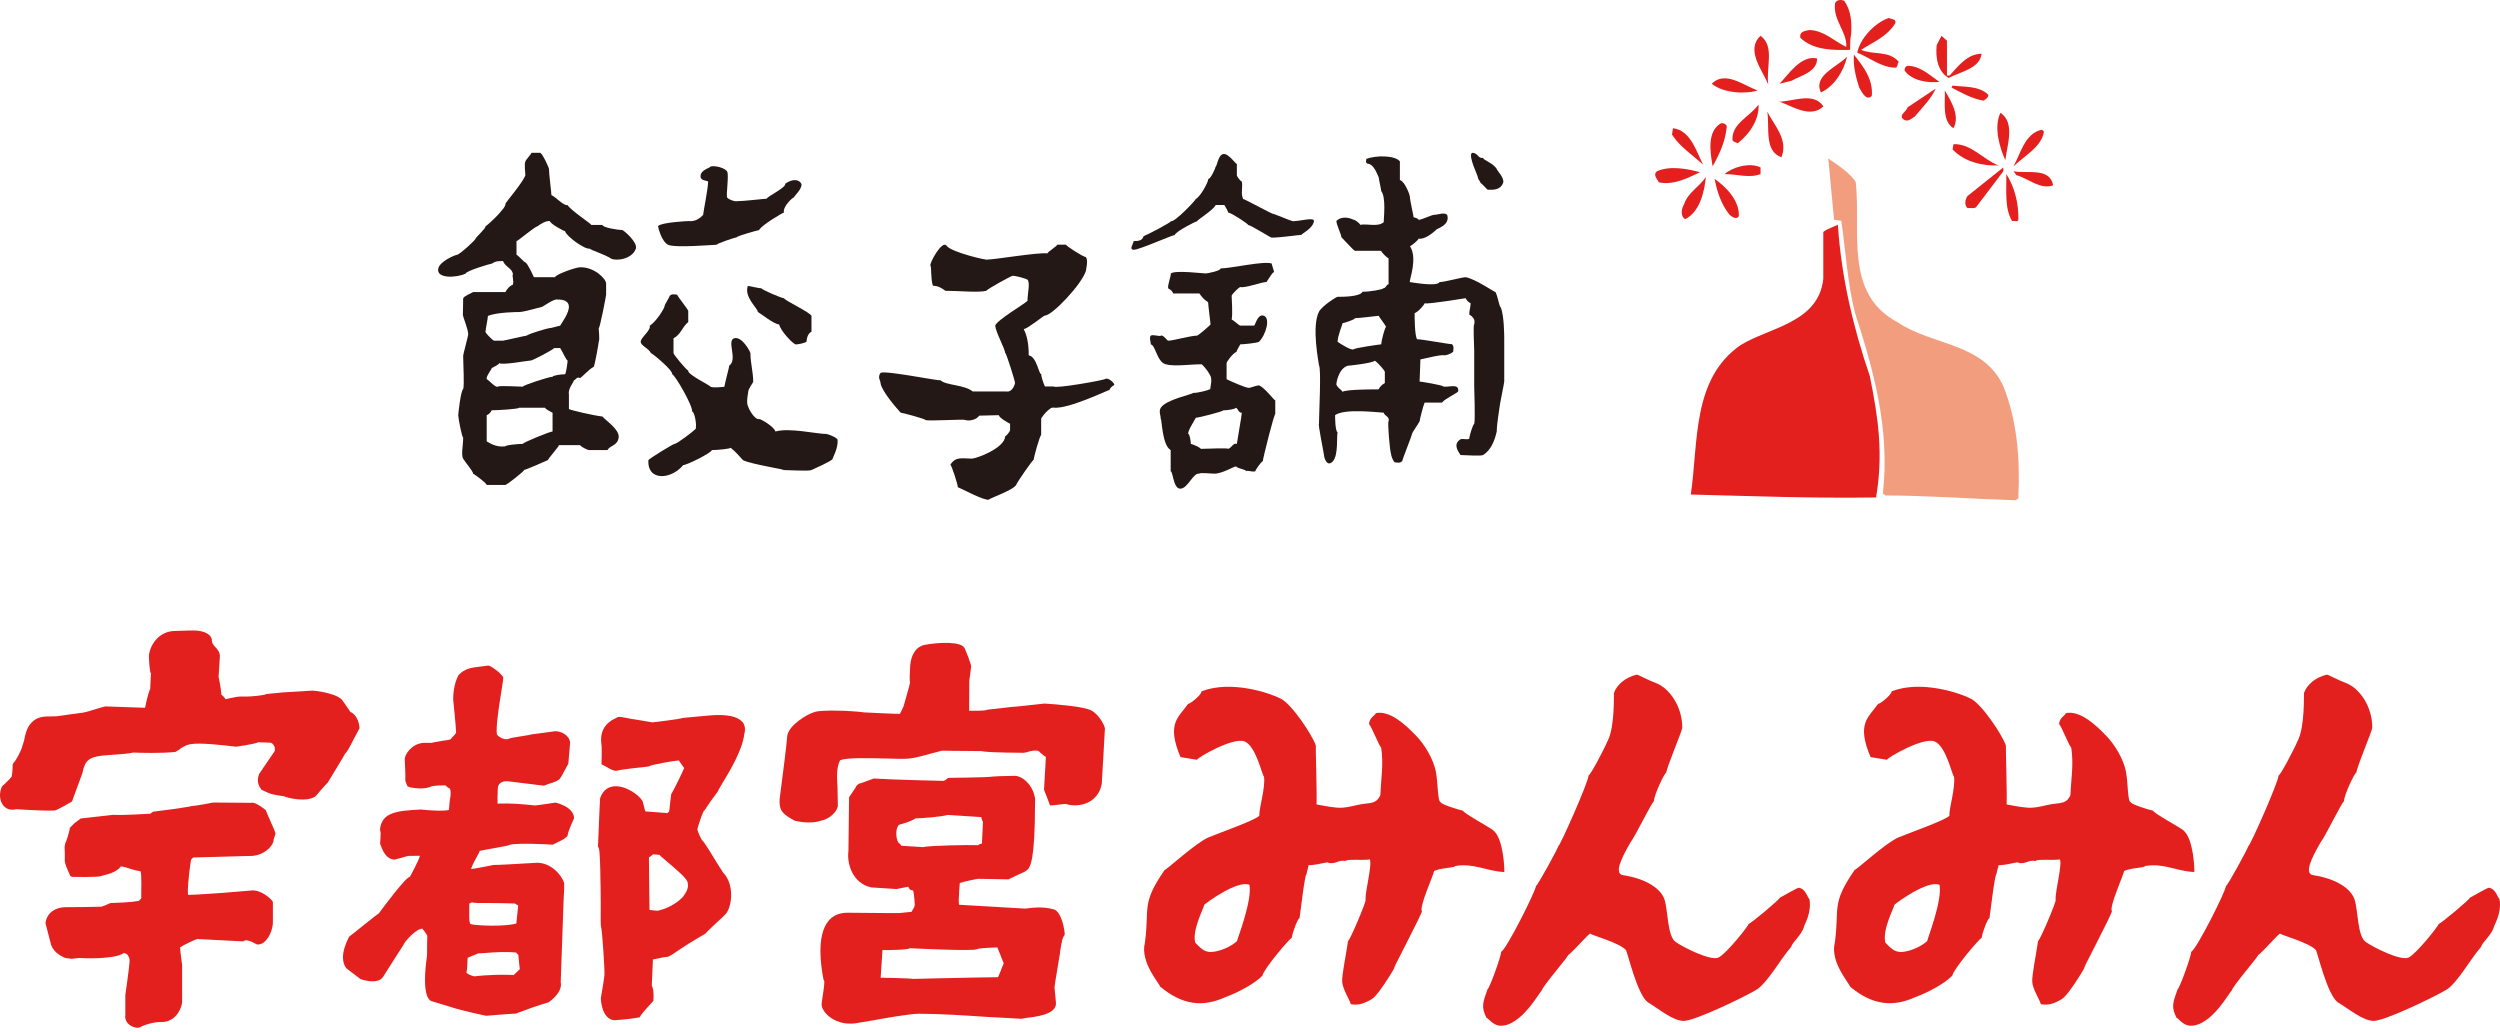
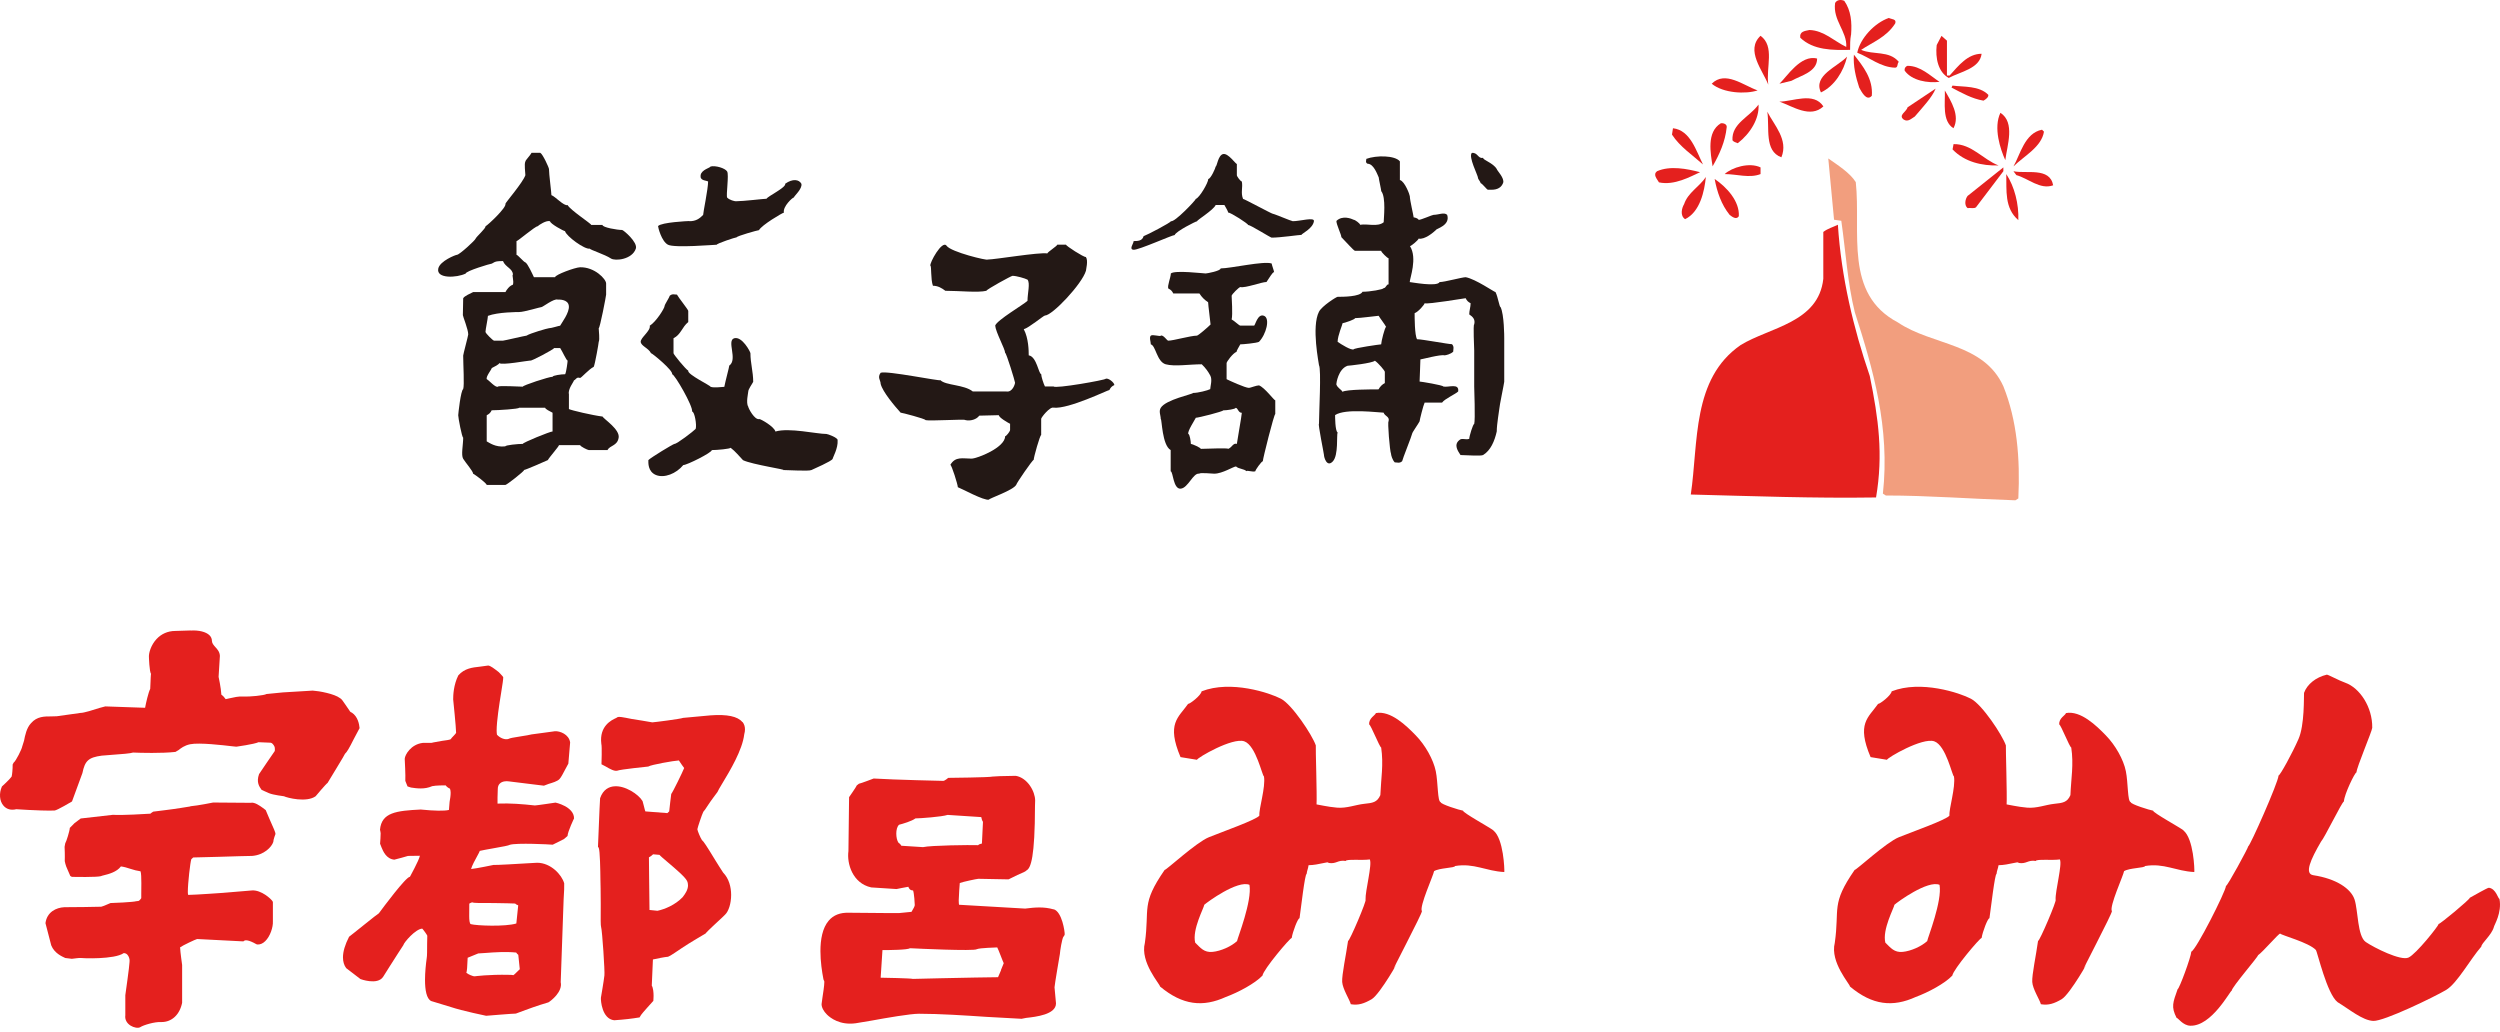
<svg xmlns="http://www.w3.org/2000/svg" width="310" height="128" viewBox="0 0 310 128" fill="none">
  <path d="M185.193 102.975C184.648 102.551 181.378 100.775 181.418 100.523C181.004 100.462 178.602 99.715 178.643 99.463C178.239 99.392 178.33 97.071 178.037 95.628C177.734 94.174 176.735 92.398 175.564 91.197C174.404 89.996 172.435 88.078 170.609 88.421C170.568 88.674 169.69 89.057 169.781 89.844C169.983 89.875 171.063 92.64 171.265 92.691C171.578 94.81 171.244 96.526 171.164 98.595C170.76 99.503 170.215 99.564 169.155 99.675C168.106 99.786 166.995 100.25 165.794 100.149C164.603 100.048 163.463 99.766 163.251 99.746C163.321 98.635 163.12 92.68 163.16 92.428C162.716 91.136 160.213 87.361 158.84 86.645C157.457 85.918 152.613 84.303 148.999 85.726C148.929 86.241 147.526 87.311 147.324 87.281C146.113 88.996 144.619 89.713 146.385 93.882C147.001 93.982 147.808 94.114 148.424 94.215C148.464 93.962 152.815 91.419 154.288 91.923C155.752 92.438 156.519 96.243 156.731 96.274C156.963 97.606 156.075 100.331 156.165 101.128C155.893 101.613 151.502 103.167 149.908 103.813C148.313 104.459 144.619 107.901 144.417 107.87C141.45 112.16 142.57 112.594 141.965 116.914C141.339 119.326 143.872 122.071 143.842 122.324C146.648 124.675 149.181 124.908 151.997 123.626C153.561 123.05 155.631 121.94 156.549 120.971C156.65 120.214 159.971 116.288 160.172 116.308C160.283 115.551 160.939 113.835 161.141 113.866C161.323 112.584 161.807 108.345 162.019 108.375C162.09 107.87 162.191 107.78 162.262 107.285C163.584 107.265 164.765 106.75 164.724 107.002C165.744 107.174 165.855 106.599 166.874 106.76C166.915 106.498 169.004 106.71 169.852 106.568C170.185 107.144 169.276 110.515 169.327 111.554C169.529 111.585 167.349 116.712 167.157 116.682C166.904 118.458 166.38 120.87 166.43 121.759C166.491 122.647 167.369 123.989 167.5 124.524C168.439 124.686 169.155 124.443 170.094 123.898C171.164 123.242 173.768 118.559 172.94 119.932C172.112 121.294 176.513 113.008 176.311 112.978C175.978 112.402 177.754 108.527 177.825 108.022C178.501 107.608 180.389 107.638 180.429 107.386C182.781 106.992 184.254 108.022 186.535 108.133C186.566 107.881 186.455 103.985 185.173 102.975H185.193ZM153.41 116.682C152.693 117.348 151.402 117.933 150.352 118.034C149.302 118.135 148.858 117.53 148.202 116.884C147.808 115.269 149.292 112.574 149.332 112.19C149.706 111.857 153.461 109.102 154.934 109.718C155.277 111.726 153.46 116.298 153.4 116.672L153.41 116.682Z" fill="#E4201E" />
-   <path d="M196.972 96.162C197.174 96.162 198.687 93.377 199.455 91.641C200.212 89.915 200.111 86.362 200.131 85.918C200.524 84.848 201.584 83.98 202.957 83.657C203.149 83.657 204.471 84.394 205.238 84.656C207.034 85.292 208.629 87.674 208.599 90.248C208.569 90.692 206.671 95.123 206.631 95.779C206.439 95.779 205.117 98.494 205.076 99.382C204.875 99.362 202.644 103.934 202.24 104.358C200.958 106.558 200.121 108.365 201.291 108.527C204.128 108.961 205.954 110.192 206.399 111.544C206.843 112.917 206.742 116.096 207.791 116.813C208.831 117.519 212.121 119.175 213.08 118.741C214.039 118.307 216.825 114.794 216.825 114.572C217.027 114.572 220.68 111.544 220.69 111.322C221.084 111.11 222.86 110.081 223.052 110.081C223.95 110.202 224.172 111.454 224.364 111.454C224.697 113.22 223.678 114.744 223.678 114.966C223.385 115.975 222.164 116.934 222.134 117.378C220.741 118.973 219.146 121.93 217.753 122.758C216.371 123.585 210.052 126.664 208.72 126.593C207.388 126.533 205.773 125.16 204.319 124.272C202.977 123.262 201.806 118.004 201.604 117.792C200.736 116.863 197.365 115.985 197.194 115.763C197.002 115.743 195.044 118.034 194.438 118.448C194.438 118.67 191.188 122.404 191.168 122.849C190.976 122.849 188.675 127.279 186.031 127.189C185.112 127.158 184.527 126.22 184.325 126.21C183.629 124.837 183.881 124.322 184.456 122.657C184.648 122.657 186.122 118.67 186.152 118.004C186.747 117.812 190.421 110.515 190.462 109.859C190.643 109.859 193.217 105.135 193.227 104.933C193.419 104.943 196.941 97.041 196.982 96.162H196.972Z" fill="#E4201E" />
  <path d="M270.772 102.975C270.227 102.551 266.957 100.775 266.987 100.523C266.583 100.462 264.171 99.715 264.212 99.463C263.798 99.392 263.899 97.071 263.606 95.628C263.313 94.174 262.304 92.398 261.133 91.197C259.973 89.996 258.004 88.078 256.178 88.421C256.147 88.674 255.259 89.057 255.35 89.844C255.552 89.875 256.622 92.64 256.834 92.691C257.157 94.81 256.813 96.526 256.733 98.595C256.339 99.503 255.784 99.564 254.724 99.675C253.664 99.786 252.564 100.25 251.363 100.149C250.172 100.048 249.032 99.766 248.82 99.746C248.89 98.635 248.699 92.68 248.729 92.428C248.285 91.136 245.782 87.361 244.399 86.645C243.026 85.918 238.172 84.303 234.568 85.726C234.498 86.241 233.095 87.311 232.883 87.281C231.672 88.996 230.178 89.713 231.954 93.882C232.57 93.982 233.377 94.114 233.983 94.215C234.023 93.962 238.373 91.419 239.847 91.923C241.321 92.438 242.078 96.243 242.289 96.274C242.522 97.606 241.644 100.331 241.734 101.128C241.462 101.613 237.071 103.167 235.467 103.813C233.872 104.459 230.178 107.901 229.976 107.87C227.009 112.16 228.129 112.594 227.513 116.914C226.898 119.326 229.431 122.071 229.391 122.324C232.186 124.675 234.73 124.908 237.546 123.626C239.11 123.05 241.179 121.94 242.088 120.971C242.199 120.214 245.509 116.288 245.721 116.308C245.832 115.551 246.488 113.835 246.69 113.866C246.872 112.584 247.366 108.345 247.568 108.375C247.629 107.87 247.74 107.78 247.82 107.285C249.133 107.265 250.324 106.75 250.293 107.002C251.303 107.174 251.424 106.599 252.443 106.76C252.483 106.498 254.563 106.71 255.421 106.568C255.754 107.144 254.835 110.515 254.896 111.554C255.098 111.585 252.917 116.712 252.716 116.682C252.473 118.458 251.949 120.87 251.999 121.759C252.049 122.647 252.938 123.989 253.069 124.524C254.008 124.686 254.724 124.443 255.653 123.898C256.723 123.242 259.327 118.559 258.499 119.932C257.681 121.294 262.072 113.008 261.87 112.978C261.537 112.402 263.313 108.527 263.384 108.022C264.06 107.608 265.948 107.638 265.988 107.386C268.34 106.992 269.803 108.022 272.094 108.133C272.135 107.881 272.014 103.985 270.742 102.975H270.772ZM238.989 116.682C238.262 117.348 236.97 117.933 235.931 118.034C234.891 118.135 234.437 117.53 233.781 116.884C233.387 115.269 234.861 112.574 234.911 112.19C235.275 111.857 239.04 109.102 240.503 109.718C240.856 111.726 239.029 116.298 238.979 116.672L238.989 116.682Z" fill="#E4201E" />
  <path d="M282.541 96.162C282.732 96.162 284.256 93.377 285.013 91.641C285.78 89.915 285.669 86.362 285.7 85.918C286.083 84.848 287.163 83.98 288.526 83.657C288.718 83.657 290.04 84.394 290.807 84.656C292.603 85.292 294.198 87.674 294.158 90.248C294.127 90.692 292.23 95.123 292.2 95.779C292.008 95.779 290.686 98.494 290.645 99.382C290.443 99.362 288.223 103.934 287.809 104.358C286.527 106.558 285.7 108.365 286.86 108.527C289.697 108.961 291.523 110.192 291.967 111.544C292.412 112.917 292.311 116.096 293.36 116.813C294.4 117.519 297.69 119.175 298.649 118.741C299.608 118.307 302.384 114.794 302.394 114.572C302.595 114.572 306.249 111.544 306.259 111.322C306.653 111.11 308.429 110.081 308.621 110.081C309.519 110.202 309.751 111.454 309.933 111.454C310.266 113.22 309.247 114.744 309.237 114.966C308.944 115.975 307.713 116.934 307.682 117.378C306.29 118.973 304.695 121.93 303.312 122.758C301.919 123.585 295.601 126.664 294.279 126.593C292.947 126.533 291.332 125.16 289.868 124.272C288.536 123.262 287.355 118.004 287.163 117.792C286.285 116.863 282.924 115.985 282.742 115.763C282.551 115.743 280.603 118.034 279.997 118.448C279.987 118.67 276.747 122.404 276.727 122.849C276.535 122.849 274.244 127.279 271.59 127.189C270.671 127.158 270.086 126.22 269.894 126.21C269.198 124.837 269.44 124.322 270.025 122.657C270.217 122.657 271.691 118.67 271.721 118.004C272.316 117.812 276 110.515 276.02 109.859C276.212 109.859 278.776 105.135 278.786 104.933C278.988 104.943 282.5 97.041 282.541 96.162Z" fill="#E4201E" />
  <path d="M23.654 78.177L21.716 78.237C20.797 78.247 20.01 78.601 19.415 79.237C18.718 79.983 18.446 80.962 18.466 81.437C18.466 81.437 18.516 83.334 18.738 83.566C18.698 83.496 18.668 84.515 18.668 84.515C18.668 84.515 18.627 85.333 18.627 85.424C18.405 85.827 18.092 87.2 17.991 87.765C17.588 87.755 13.056 87.594 13.056 87.594L12.339 87.785C11.653 88.007 10.391 88.411 9.988 88.401L7.041 88.815L6.324 88.835C5.547 88.835 4.578 88.815 3.841 89.683C3.296 90.258 3.104 91.207 2.983 91.843L2.751 92.579C2.721 92.852 1.974 94.376 1.691 94.568L1.57 94.8C1.58 95.325 1.499 96.162 1.439 96.304C1.187 96.667 0.238 97.525 0.238 97.525C-0.136 98.363 -0.065 99.322 0.419 99.887C0.803 100.351 1.368 100.503 2.024 100.341C1.944 100.341 3.528 100.432 3.528 100.432C6.062 100.563 6.778 100.503 6.768 100.503C7.051 100.503 8.928 99.382 8.928 99.382L10.22 95.86C10.533 94.326 10.977 93.922 12.612 93.7L13.127 93.659C15.327 93.498 16.165 93.427 16.498 93.316C17.366 93.357 20.111 93.427 21.756 93.236L22.15 93.003C22.412 92.791 22.856 92.438 23.573 92.287C24.703 92.055 27.681 92.408 28.801 92.539L29.306 92.59C29.306 92.59 31.496 92.287 32.061 92.034C32.152 92.034 33.545 92.095 33.545 92.095C33.717 92.095 33.928 92.327 34.05 92.61C34.09 92.721 34.1 93.104 34.06 93.145C33.969 93.246 32.122 95.991 32.122 95.991C31.758 97.02 32.162 97.555 32.445 97.949L33.353 98.353C33.888 98.585 35.2 98.726 35.21 98.736C35.634 98.938 38.006 99.544 39.136 98.736C39.136 98.736 40.418 97.202 40.62 97.081C40.62 97.081 41.327 95.91 41.751 95.214C42.457 94.053 42.699 93.639 42.78 93.468C43.012 93.266 43.295 92.791 43.87 91.641C44.092 91.207 44.587 90.288 44.587 90.288C44.546 89.784 44.365 88.855 43.638 88.371C43.638 88.371 43.406 88.31 43.325 88.098L42.82 87.361C42.528 86.927 42.346 86.655 42.154 86.564C41.478 86.039 39.591 85.686 38.783 85.635C38.602 85.635 37.138 85.726 35.079 85.858L33.04 86.059C32.788 86.231 30.971 86.413 30.113 86.372C29.568 86.332 28.983 86.473 28.488 86.584C28.488 86.584 28.145 86.655 27.984 86.695C27.852 86.504 27.651 86.271 27.449 86.14C27.408 85.302 27.105 83.93 27.105 83.93L27.237 81.81L27.267 81.336C27.247 80.841 26.964 80.518 26.702 80.236C26.48 79.983 26.288 79.771 26.278 79.469C26.278 79.216 26.177 78.964 25.965 78.762C25.531 78.348 24.663 78.126 23.644 78.187L23.654 78.177Z" fill="#E4201E" />
  <path d="M23.603 99.998C23.603 99.998 21.595 100.331 20.606 100.442L19.001 100.644C19.001 100.644 18.678 100.846 18.658 100.896C18.102 100.926 15.135 101.118 14.005 101.037L10.008 101.492L9.231 102.077L8.655 102.662C8.655 102.985 8.221 104.388 8.09 104.57L8.009 105.004C8.06 106.023 8.03 106.78 8.03 106.78C8.03 106.78 8.12 107.315 8.353 107.78L8.716 108.617L8.908 108.728C9.271 108.749 12.047 108.779 12.491 108.648C12.572 108.607 12.864 108.537 12.864 108.537C13.46 108.395 14.489 108.123 14.994 107.436C15.377 107.487 15.771 107.598 16.185 107.739C16.578 107.87 17.002 107.981 17.426 108.042C17.507 108.254 17.527 108.85 17.527 109.495C17.527 110 17.527 110.495 17.517 110.787V111.373C17.517 111.373 17.335 111.655 17.184 111.716L16.861 111.756C16.578 111.857 13.934 111.988 13.702 111.978C13.702 111.978 12.693 112.422 12.551 112.433C12.572 112.433 10.432 112.473 10.432 112.473L7.979 112.493C6.96 112.544 5.819 113.089 5.638 114.471L6.354 117.227C6.748 118.196 7.656 118.589 8.09 118.791L8.908 118.892C9.2 118.862 9.877 118.761 10.018 118.791C10.139 118.832 14.207 118.993 15.337 118.186C15.498 118.186 15.65 118.236 15.781 118.367C15.983 118.579 16.114 118.953 16.064 119.276C16.064 119.71 15.539 123.404 15.539 123.404V125.907C15.468 126.401 15.71 126.876 16.195 127.178C16.568 127.411 17.134 127.542 17.406 127.36C17.77 127.118 19.193 126.674 20.04 126.734C21.302 126.734 22.291 125.816 22.584 124.342V119.659C22.584 119.659 22.352 118.034 22.331 117.469C22.685 117.217 24.229 116.49 24.441 116.439C24.441 116.45 27.035 116.571 27.035 116.571L30.174 116.732L30.255 116.672C30.406 116.551 30.8 116.52 31.779 117.075L31.89 117.116C32.233 117.146 32.586 117.005 32.889 116.702C33.515 116.096 33.878 114.946 33.838 114.249V111.867L33.797 111.756C33.616 111.464 32.404 110.343 31.254 110.414L27.61 110.717C27.61 110.717 24.219 110.959 23.331 110.969C23.311 110.868 23.29 110.797 23.29 110.616C23.29 109.495 23.593 106.912 23.724 106.538C23.815 106.447 23.856 106.407 23.956 106.326C24.158 106.316 27.126 106.245 27.126 106.245C28.852 106.195 30.991 106.124 31.264 106.134C32.727 106.023 33.686 105.044 33.888 104.398C33.888 104.106 34.161 103.409 34.161 103.409C34.161 103.238 33.969 102.773 33.394 101.502L32.949 100.452L32.576 100.169C32.182 99.887 31.577 99.453 31.102 99.544C31.173 99.544 30.426 99.544 30.426 99.544L26.429 99.513C26.429 99.513 24.552 99.897 23.593 99.978L23.603 99.998Z" fill="#E4201E" />
  <path d="M68.881 99.523C68.881 99.523 66.529 99.877 66.327 99.877C64.753 99.705 63.299 99.584 61.694 99.645C61.684 99.584 61.684 99.079 61.694 98.888C61.694 98.888 61.725 97.888 61.725 97.838C61.725 97.535 61.816 97.313 61.987 97.152C62.28 96.869 62.774 96.839 63.087 96.889L66.691 97.333L67.448 97.424L68.033 97.202C68.507 97.061 69.093 96.889 69.365 96.617C69.587 96.385 69.84 95.88 70.072 95.436L70.475 94.689L70.697 92.065C70.556 91.045 69.406 90.632 68.81 90.672C68.861 90.672 65.913 91.066 65.913 91.066C65.792 91.116 65.086 91.227 64.571 91.308C63.632 91.459 63.249 91.52 63.067 91.621C62.653 91.772 62.028 91.54 61.624 91.106C61.604 90.965 61.583 90.813 61.583 90.601C61.583 89.42 61.906 87.361 62.139 85.918C62.33 84.757 62.401 84.233 62.401 83.97C62.401 83.91 61.846 83.344 61.846 83.344C61.26 82.89 60.837 82.557 60.534 82.527C60.453 82.537 59.494 82.668 59.494 82.668C58.566 82.769 57.607 82.87 56.83 83.748C56.234 84.939 56.194 86.231 56.194 86.725C56.194 86.725 56.557 90.228 56.557 90.884C56.557 90.914 56.275 91.217 56.275 91.217C56.062 91.429 55.952 91.56 55.891 91.661C55.76 91.752 55.184 91.812 54.841 91.863L53.66 92.075C53.559 92.125 53.539 92.125 52.449 92.115C50.945 92.287 50.219 93.599 50.188 94.073V94.134C50.188 94.134 50.299 96.233 50.259 96.778V96.829L50.532 97.515L50.965 97.656C51.642 97.757 52.651 97.909 53.59 97.485C54.044 97.384 55.043 97.384 55.255 97.384C55.417 97.586 55.608 97.717 55.8 97.798C55.851 97.949 55.881 98.121 55.881 98.302C55.881 98.656 55.82 99.049 55.75 99.433C55.75 99.433 55.699 100.109 55.669 100.432C55.114 100.573 53.862 100.553 52.167 100.381C49.139 100.533 47.312 100.745 47.12 102.885C47.12 102.885 47.201 103.197 47.201 103.319C47.201 103.672 47.16 104.257 47.13 104.621L47.312 105.085C47.504 105.549 47.897 106.508 48.896 106.599L49.815 106.357L50.592 106.134C50.592 106.134 51.914 106.114 52.066 106.114C51.944 106.72 50.824 108.718 50.834 108.718C50.34 108.718 47.473 112.574 46.979 113.25C46.797 113.361 46.272 113.775 45.152 114.673C44.435 115.259 43.285 116.157 43.285 116.157C42.78 117.146 42.528 117.994 42.528 118.71C42.528 119.235 42.659 119.679 42.921 120.043L44.698 121.405C44.698 121.405 46.797 122.193 47.504 121.133L48.291 119.881C48.836 119.003 50.017 117.196 50.017 117.196C50.077 116.873 51.521 115.188 52.358 115.148C52.51 115.299 52.924 115.874 52.984 116.026L52.964 117.025C52.964 117.671 52.964 118.64 52.913 118.801C52.803 119.589 52.702 120.578 52.702 121.506C52.702 122.748 52.883 123.848 53.469 124.13C53.529 124.151 55.891 124.867 55.891 124.867C57.334 125.352 60.281 125.957 60.281 125.957C60.281 125.957 63.693 125.675 63.965 125.685C63.965 125.685 66.196 124.847 66.953 124.615L68.003 124.292C68.305 124.12 69.799 122.98 69.527 121.789C69.527 121.87 69.84 112.917 69.84 112.917L69.89 111.524C69.951 110.797 69.981 109.617 69.961 109.536C69.678 108.496 68.316 106.982 66.6 106.982L65.499 107.043C64.147 107.124 61.624 107.275 61.18 107.255C61.18 107.255 59.07 107.699 58.414 107.759C58.505 107.366 58.939 106.579 59.151 106.195C59.353 105.832 59.444 105.65 59.494 105.509C59.726 105.448 60.463 105.317 61.089 105.206C62.492 104.954 63.017 104.863 63.229 104.752C64.107 104.499 68.124 104.701 68.537 104.742L69.93 104.045L70.374 103.662C70.405 103.086 71.182 101.482 71.182 101.482C71.182 100.008 68.871 99.513 68.85 99.513L68.881 99.523ZM64.47 120.164C64.389 120.224 63.774 120.87 63.663 120.921C63.531 120.891 63.37 120.88 63.148 120.88C60.614 120.82 58.868 121.062 58.868 121.062C58.677 121.092 58.011 120.8 57.829 120.628C57.9 120.416 57.95 119.932 57.99 118.761C58.212 118.67 59.302 118.226 59.302 118.226C59.323 118.236 60.231 118.165 60.231 118.165C61.27 118.085 62.704 117.984 64.006 118.115C64.046 118.196 64.187 118.347 64.268 118.398C64.288 118.63 64.43 119.982 64.45 120.154L64.47 120.164ZM58.606 111.898C58.727 111.978 59.282 111.978 61.24 111.978C62.229 111.978 63.874 112.039 63.874 112.039C63.965 112.14 64.107 112.21 64.258 112.261C64.218 112.574 64.056 114.269 64.026 114.512C62.673 114.926 59.1 114.794 58.374 114.592C58.222 114.522 58.182 114.058 58.182 113.603C58.182 113.341 58.192 112.301 58.192 112.049C58.243 112.029 58.475 111.867 58.596 111.898H58.606Z" fill="#E4201E" />
  <path d="M92.276 91.096V91.035C92.276 91.035 92.276 91.055 92.276 91.066C92.276 91.066 92.276 91.086 92.276 91.096Z" fill="#E4201E" />
  <path d="M92.054 89.541C91.479 88.825 90.147 88.552 88.108 88.704L84.707 89.017C84.384 89.148 81.164 89.562 80.881 89.572C80.881 89.552 78.368 89.158 78.368 89.158C77.106 88.906 76.763 88.845 76.572 88.926C76.501 88.986 76.37 89.047 76.37 89.047C75.855 89.279 74.291 90.016 74.563 92.226C74.664 92.549 74.583 94.77 74.583 94.77L75.068 95.022C75.663 95.375 76.178 95.648 76.531 95.567C76.895 95.406 80.387 95.052 80.387 95.052C80.7 94.83 83.566 94.326 84.182 94.295C84.323 94.497 84.555 94.85 84.555 94.85C84.555 94.85 84.777 95.143 84.838 95.234C84.646 95.728 83.425 98.232 83.233 98.454C83.233 98.454 82.981 100.462 82.981 100.614C82.88 100.704 82.839 100.735 82.749 100.826C82.567 100.805 80.165 100.624 80.023 100.614C79.963 100.503 79.721 99.412 79.68 99.342C79.68 99.342 79.66 99.332 79.66 99.312C79.186 98.504 77.5 97.374 76.148 97.505C75.562 97.555 74.795 97.858 74.412 98.978C74.402 99.049 74.341 100.341 74.341 100.341L74.149 105.004L74.24 105.125C74.402 105.458 74.442 108.042 74.452 109.021C74.452 109.021 74.502 111.02 74.492 112.089C74.472 114.138 74.482 114.764 74.533 114.926C74.674 115.349 75.017 120.527 74.947 120.951C74.876 121.617 74.513 123.717 74.513 123.717C74.482 124.05 74.644 126.351 76.158 126.512C76.208 126.512 77.046 126.442 77.046 126.442C78.096 126.361 79.307 126.159 79.307 126.159L79.489 125.856C79.589 125.675 81.013 124.11 81.013 124.11C81.013 124.05 81.043 123.787 81.043 123.484C81.043 123.05 80.992 122.495 80.821 122.213C80.821 122.051 80.952 119.266 80.962 118.973C81.376 118.872 82.557 118.65 82.718 118.65C82.89 118.66 83.092 118.549 84.515 117.58C85.413 116.964 87.492 115.753 87.492 115.753C87.644 115.511 89.481 113.835 89.481 113.835L89.915 113.412C90.349 112.998 90.662 112.029 90.662 110.969C90.662 110 90.389 108.94 89.672 108.204C89.652 108.204 88.754 106.76 88.754 106.76C87.593 104.853 87.24 104.318 87.038 104.166C86.856 103.904 86.483 103.016 86.473 102.824C86.503 102.602 87.058 100.947 87.21 100.664C87.331 100.543 87.492 100.311 87.835 99.776C88.118 99.332 88.966 98.211 88.966 98.211C88.996 98.1 89.279 97.616 89.561 97.152C90.5 95.597 92.064 93.003 92.287 91.045C92.347 90.833 92.377 90.632 92.377 90.44C92.377 90.087 92.276 89.774 92.064 89.511L92.054 89.541ZM84.646 111.252C83.728 112.21 82.436 112.745 81.527 112.937C81.527 112.937 80.831 112.867 80.538 112.836C80.538 112.392 80.488 108.547 80.488 108.547C80.488 108.547 80.468 106.558 80.468 106.306C80.69 106.205 80.942 105.983 80.982 105.933C81.013 105.933 81.598 105.983 81.78 106.003C81.911 106.165 82.193 106.397 82.819 106.932C83.677 107.659 84.969 108.749 85.191 109.233C85.282 109.415 85.312 109.606 85.312 109.788C85.312 110.303 85.009 110.787 84.646 111.252Z" fill="#E4201E" />
  <path d="M130.66 112.766C129.429 112.412 128.329 112.513 127.118 112.665C127.118 112.665 119.79 112.241 118.922 112.19C118.902 112.099 118.882 111.958 118.882 111.635C118.882 111.231 119.003 109.516 119.013 109.495C119.386 109.344 121.112 108.981 121.314 108.971L125.059 109.041L126.169 108.496C126.896 108.193 127.188 108.052 127.299 107.921C127.824 107.638 128.329 106.306 128.339 99.897C128.339 99.897 128.359 99.362 128.359 99.271C128.359 98.131 127.4 96.445 125.957 96.203C125.927 96.203 123.989 96.243 123.989 96.243L123.09 96.294C122.727 96.405 117.58 96.455 117.58 96.455C117.58 96.455 117.126 96.849 116.954 96.829C116.954 96.829 110.918 96.698 108.334 96.536C108.334 96.536 106.699 97.162 106.508 97.182L106.245 97.384C106.185 97.566 105.286 98.847 105.286 98.847L105.206 105.539C104.994 107.093 105.72 109.536 108.032 110.04C108.072 110.04 110.696 110.212 110.696 110.212L111.171 110.242C111.171 110.242 112.452 109.98 112.634 109.96C112.705 110.152 112.826 110.414 113.219 110.414C113.351 110.697 113.442 112.17 113.431 112.231C113.431 112.362 113.27 112.675 113.028 113.068C112.806 113.089 111.494 113.22 111.494 113.22H110.04L105.236 113.179C104.176 113.149 103.348 113.472 102.763 114.158C101.976 115.077 101.734 116.51 101.734 117.943C101.734 119.225 101.925 120.497 102.107 121.436C102.107 121.436 102.178 121.637 102.198 121.637C102.198 121.668 102.218 121.698 102.218 121.748C102.218 122.213 102.057 123.222 101.976 123.757C101.976 123.757 101.875 124.474 101.875 124.514C101.875 124.908 102.117 125.392 102.551 125.816C102.965 126.22 104.136 127.148 106.094 126.886L108.032 126.563C109.959 126.21 112.876 125.705 113.946 125.705C116.53 125.705 119.709 125.917 122.273 126.088L126.674 126.331L127.239 126.22C128.44 126.088 130.943 125.806 130.943 124.423C130.943 124.413 130.761 122.425 130.761 122.425C130.761 122.162 131.427 118.287 131.427 118.287C131.448 117.903 131.68 116.45 131.861 116.147C131.932 116.147 132.023 115.874 132.023 115.874C132.043 115.551 131.7 113.058 130.65 112.745L130.66 112.766ZM111.756 104.853C111.625 104.621 111.413 104.499 111.413 104.499C111.241 104.267 111.14 103.813 111.14 103.369C111.14 102.925 111.241 102.481 111.483 102.269C111.917 102.158 113.068 101.825 113.512 101.482C114.077 101.482 116.833 101.28 117.499 101.048C117.57 101.048 121.314 101.3 121.677 101.32C121.718 101.532 121.778 101.764 121.889 101.905C121.889 102.138 121.778 104.287 121.758 104.6C121.587 104.631 121.395 104.691 121.284 104.802C120.264 104.762 115.44 104.822 114.451 105.044C114.451 105.044 111.978 104.883 111.766 104.873L111.756 104.853ZM124.13 120.305C123.928 120.769 123.817 121.022 123.757 121.173C122.858 121.173 119.427 121.244 116.58 121.304C116.58 121.304 113.32 121.375 113.199 121.385C112.997 121.304 109.505 121.234 109.202 121.234C109.233 120.759 109.414 118.054 109.425 117.812C110.212 117.812 112.574 117.792 112.826 117.58L113.31 117.6C113.391 117.61 120.82 117.964 121.122 117.701C121.486 117.53 123.504 117.499 123.656 117.479C123.787 117.681 124.372 119.286 124.463 119.437C124.393 119.589 124.11 120.305 124.11 120.305H124.13Z" fill="#E4201E" />
-   <path d="M114.814 79.933C113.361 80.135 112.846 81.618 112.846 82.941V82.971L112.806 83.778C112.785 84.061 112.806 84.616 112.836 84.697C112.806 84.929 112.089 87.412 112.089 87.412C112.089 87.452 112.029 87.695 111.584 88.522C111.342 88.542 107.214 88.34 107.214 88.34C105.377 88.098 101.875 88.017 101.067 88.27C99.967 88.573 97.777 89.996 97.616 91.257C97.555 92.287 97.081 95.92 96.828 97.888L96.667 99.16C96.637 100.412 96.909 100.826 98.161 101.552L98.544 101.764C98.544 101.764 100.452 102.289 101.885 101.734C101.885 101.734 101.855 101.734 101.824 101.754C102.208 101.724 103.571 101.179 103.894 99.978V99.937C103.894 99.614 103.853 97.707 103.853 97.707C103.823 97.202 103.793 96.708 103.793 96.243C103.793 95.496 103.883 94.82 104.176 94.275C104.953 93.922 107.759 94.003 109.828 94.053C111.12 94.094 112.23 94.124 112.796 94.053C113.512 93.982 114.673 93.659 115.612 93.397L116.803 93.084L118.195 93.104C118.195 93.104 121.627 93.135 121.667 93.135C122.374 93.337 126.956 93.347 126.956 93.347L127.38 93.266C127.552 93.155 128.541 92.963 128.803 93.145C128.803 93.165 129.378 93.69 129.691 93.861C129.671 94.194 129.459 97.929 129.459 97.929L129.924 99.12L130.206 99.887L132.154 99.685C132.85 99.947 134.082 99.978 135.091 99.412C135.888 98.968 136.423 98.211 136.615 97.222C136.615 97.182 136.817 93.801 136.817 93.801L137.009 90.359C137.029 90.066 136.322 88.613 135.303 88.088C134.364 87.614 131.276 87.351 129.51 87.24C129.51 87.24 125.684 87.674 125.402 87.664C125.412 87.664 122.384 88.007 122.384 88.007L122.293 88.058C122.091 88.129 120.759 88.149 120.174 88.129C120.174 87.664 120.194 84.404 120.194 84.404L120.305 83.576L120.426 82.628C120.426 82.375 119.74 80.619 119.639 80.438C119.306 79.448 116.187 79.681 114.834 79.933H114.814Z" fill="#E4201E" />
  <path d="M85.494 27.429C86.281 27.429 86.725 27.126 87.189 26.652C87.189 26.349 87.805 23.422 87.805 22.503C87.502 22.342 86.776 22.423 86.877 21.726C86.978 21.03 88.108 20.798 88.108 20.646C88.724 20.495 89.915 20.848 90.167 21.262C90.409 21.686 90.016 24.189 90.167 24.502C90.47 24.815 91.085 24.956 91.247 24.956C92.175 24.956 94.739 24.643 95.052 24.643C95.203 24.33 97.515 23.24 97.363 22.786C98.292 22.12 99.089 22.251 99.372 22.786C99.523 23.412 98.443 24.33 98.443 24.482C98.282 24.482 97.05 25.602 97.202 26.369C97.05 26.369 94.436 27.913 94.113 28.539C93.962 28.539 91.348 29.276 91.348 29.427C91.186 29.427 88.875 30.194 88.875 30.346C88.572 30.346 83.637 30.77 82.829 30.346C82.022 29.922 81.598 28.186 81.598 28.034C82.012 27.56 85.332 27.409 85.484 27.409L85.494 27.429Z" fill="#231815" />
  <path d="M83.96 36.533C83.657 36.533 83.344 36.381 83.031 36.694C83.031 36.846 82.415 37.764 82.415 37.926C82.415 38.228 81.335 39.924 80.569 40.388C80.72 41.014 79.398 41.882 79.448 42.397C79.499 42.912 80.417 43.164 80.72 43.79C80.871 43.79 83.495 45.95 83.344 46.404C83.657 46.404 85.968 50.411 85.817 51.026C86.13 51.026 86.422 52.722 86.261 53.186C85.958 53.499 83.95 55.043 83.637 55.043C83.485 55.043 80.7 56.739 80.397 57.052C80.397 57.355 80.306 58.465 81.335 58.899C82.365 59.323 83.849 58.737 84.727 57.668C85.191 57.668 88.269 56.123 88.269 55.81C88.885 55.81 90.591 55.659 90.591 55.518C91.207 55.982 91.671 56.588 92.135 57.062C93.255 57.607 97.838 58.283 97.071 58.283C97.686 58.283 100.31 58.455 100.623 58.283C100.926 58.132 103.086 57.213 103.248 56.901C103.248 56.749 103.944 55.578 103.863 54.589C103.934 54.286 102.632 53.812 102.48 53.812C101.249 53.812 97.858 53.005 96.152 53.509C95.991 52.883 94.335 51.965 94.174 51.965C93.558 52.127 92.781 50.582 92.781 50.421C92.478 49.956 92.781 48.725 92.781 48.574C92.781 48.261 93.245 47.655 93.397 47.342C93.397 46.101 93.054 45.031 93.054 43.8C93.054 43.638 92.024 41.67 91.045 41.943C90.066 42.235 91.509 44.577 90.429 45.334C90.429 45.495 89.965 47.191 89.814 47.968C89.511 47.968 88.582 48.12 88.118 47.968C88.118 47.807 85.191 46.424 85.343 45.96C85.03 45.798 83.516 43.951 83.516 43.8V41.943C84.444 41.478 84.565 40.56 85.343 39.934V38.551C85.343 38.4 84.101 36.856 83.95 36.543L83.96 36.533Z" fill="#231815" />
-   <path d="M97.222 36.987C97.373 37.3 100.31 38.652 100.623 39.157V41.145C100.159 41.307 100.008 42.074 100.008 42.387C99.705 42.548 99.039 42.7 98.696 42.71C98.352 42.71 96.768 41.004 96.616 40.227C96.001 40.227 94.275 38.844 93.972 38.683C93.972 38.218 92.236 36.866 92.731 35.453C92.892 35.453 94.123 35.756 94.436 35.756C94.436 35.917 96.929 36.987 97.242 36.987H97.222Z" fill="#231815" />
  <path d="M77.167 28.519C76.551 28.519 74.704 28.206 74.704 27.893H73.311C73.311 27.732 70.697 26.036 70.385 25.43C69.92 25.582 68.84 24.35 68.376 24.199C68.376 23.886 68.073 21.575 68.073 20.959C68.073 20.798 67.306 19.102 66.993 18.951H65.913C65.762 19.264 65.146 19.869 65.146 20.031C64.985 20.333 65.146 21.413 65.146 21.726C64.833 22.645 62.673 25.128 62.673 25.269C62.835 25.733 60.514 27.893 60.211 28.055C60.211 28.367 59.121 29.286 58.969 29.599C58.969 29.75 56.971 31.597 56.658 31.597C56.507 31.597 54.559 32.354 54.347 33.293C54.054 34.595 56.658 34.454 57.748 33.919C57.748 33.606 60.826 32.687 60.988 32.687C61.452 32.374 61.755 32.374 62.371 32.374C62.673 33.142 63.602 33.293 63.602 34.07C63.451 34.07 63.753 34.837 63.602 35.301C63.138 35.463 62.825 35.927 62.673 36.22H58.666C58.364 36.381 57.587 36.694 57.435 36.987C57.435 37.613 57.395 38.915 57.395 39.076C57.395 39.238 58.061 40.853 58.061 41.468C58.061 41.62 57.435 43.941 57.435 44.092C57.435 45.182 57.597 47.797 57.435 48.251C57.132 48.412 56.819 51.339 56.819 51.491C56.819 51.803 57.284 54.266 57.435 54.266C57.435 55.185 57.153 56.426 57.435 56.89C57.718 57.355 58.666 58.435 58.666 58.737C58.969 58.899 60.211 59.817 60.362 60.13H62.673C62.835 60.13 64.995 58.445 64.995 58.273C65.156 58.273 67.619 57.203 67.932 57.052C68.083 56.739 69.315 55.346 69.315 55.195H71.939C71.939 55.346 72.867 55.81 73.019 55.81H75.33C75.643 55.195 76.541 55.316 76.713 54.276C76.885 53.237 74.866 51.965 74.715 51.652C73.483 51.501 70.859 50.885 70.546 50.724V48.877C70.395 48.251 71.162 47.332 71.162 47.181C71.475 47.019 71.475 46.717 71.929 46.868C72.08 46.868 73.009 45.788 73.624 45.485C73.776 45.182 74.24 42.558 74.24 42.397C74.391 42.084 74.24 41.014 74.24 40.701C74.391 40.701 75.159 36.694 75.159 36.533V35.15C75.159 34.605 73.725 33.091 71.919 33.142C71.303 33.162 68.83 34.07 68.83 34.373H66.206C66.055 34.06 65.439 32.677 65.136 32.526C64.975 32.526 64.208 31.597 64.046 31.597V29.902C64.208 29.902 66.357 28.055 66.67 28.055C66.832 27.893 67.75 27.288 68.204 27.429C68.204 27.742 69.91 28.66 70.062 28.66C70.213 29.286 72.524 30.982 73.14 30.83C73.14 30.971 74.997 31.547 75.754 32.051C76.269 32.395 78.388 32.193 78.843 30.83C79.105 30.033 77.298 28.519 77.147 28.519H77.167ZM68.527 53.499C68.215 53.499 64.823 54.882 64.823 55.043C64.208 55.043 62.663 55.195 62.663 55.346C61.432 55.498 60.655 54.882 60.352 54.73V51.491C60.655 51.339 60.816 51.188 60.968 50.875C61.735 50.875 64.359 50.714 64.359 50.562H67.599C67.599 50.714 68.215 51.026 68.517 51.178V53.489L68.527 53.499ZM70.072 46.404C69.607 46.404 68.527 46.555 68.527 46.717C68.063 46.717 64.823 47.786 64.823 47.948C64.52 47.948 61.745 47.786 61.745 47.948C61.432 48.099 60.665 47.181 60.362 47.019C60.211 46.717 60.978 45.788 60.978 45.637C61.281 45.485 61.906 45.182 61.906 45.021C62.209 45.324 65.449 44.708 65.762 44.708C65.762 44.859 68.699 43.315 68.699 43.164H69.466C69.769 43.628 70.233 44.708 70.385 44.708C70.385 44.859 70.233 46.091 70.082 46.404H70.072ZM64.369 38.693C64.985 38.693 66.993 38.077 67.145 38.077C67.296 38.077 68.689 36.987 69.153 37.148C69.315 37.148 70.435 37.088 70.536 37.926C70.647 38.753 69.607 40.086 69.456 40.388C69.305 40.388 68.376 40.701 68.063 40.701C67.912 40.701 65.752 41.317 65.288 41.62C65.136 41.62 62.502 42.245 62.35 42.245H61.27C61.129 42.245 60.201 41.327 60.201 41.155C60.201 40.853 60.504 39.46 60.504 39.167C61.735 38.693 64.208 38.693 64.359 38.693H64.369Z" fill="#231815" />
  <path d="M123.403 40.378C123.605 39.702 126.956 37.754 127.41 37.3C127.41 36.381 127.764 35.099 127.41 34.676C127.108 34.514 126.028 34.201 125.553 34.201C125.402 34.201 122.313 35.897 122.313 36.058C121.314 36.311 118.912 36.058 117.226 36.058C116.772 35.715 116.298 35.433 115.682 35.433C115.389 34.625 115.521 32.96 115.369 32.96C115.218 32.657 116.833 29.7 117.378 30.477C117.913 31.254 122.465 32.344 122.465 32.183C123.393 32.183 128.833 31.254 129.873 31.426C129.873 31.264 131.104 30.497 131.104 30.336H132.184C132.184 30.497 134.344 31.88 134.657 31.88C134.96 32.334 134.657 33.424 134.657 33.575C134.183 35.2 130.489 39.127 129.57 39.127C129.409 39.127 127.562 40.671 126.946 40.822C127.552 41.943 127.562 43.547 127.562 44.062C128.551 44.214 128.793 46.384 129.106 46.384C129.106 46.686 129.409 47.615 129.57 47.918H130.65C130.802 48.231 137.1 47.12 137.1 46.969C137.402 46.818 138.18 47.433 138.18 47.746C137.877 47.887 137.715 48.049 137.564 48.362C137.372 48.362 132.507 50.744 130.65 50.552C130.186 50.391 129.106 51.773 129.106 51.935V53.943C128.955 53.943 128.177 56.719 128.177 57.022C128.026 57.022 126.017 59.949 126.017 60.11C125.654 60.797 122.626 61.806 122.626 61.957C122.011 62.109 119.235 60.574 118.771 60.413C118.771 60.11 118.004 57.647 117.842 57.647C118.468 56.557 119.386 56.87 120.466 56.87C121.153 56.87 124.635 55.508 124.635 54.095C124.786 54.095 125.25 53.479 125.25 53.318V52.55C124.948 52.399 123.858 51.773 123.858 51.481C122.939 51.481 122.344 51.541 121.425 51.541C121.112 52.005 120.315 52.248 119.689 52.086C119.689 51.935 115.218 52.248 114.754 52.086C114.754 51.935 111.827 51.168 111.675 51.168C110.938 50.35 109.455 48.604 109.202 47.605C109.202 47.141 108.758 46.818 109.202 46.222C109.939 45.929 116.611 47.302 116.611 47.141C117.267 47.807 119.548 47.675 120.628 48.544H124.786C125.553 48.675 125.866 47.615 125.866 47.453C125.866 47.302 124.786 43.749 124.635 43.749C124.635 43.285 123.454 41.166 123.403 40.358V40.378Z" fill="#231815" />
  <path d="M186.071 38.077C185.92 38.077 185.758 36.846 185.445 36.22C185.294 36.22 182.963 34.595 181.751 34.373C181.287 34.373 179.127 34.978 178.511 34.978C178.199 35.604 174.959 34.978 174.807 34.978C174.807 34.524 175.786 32.021 174.838 30.517C174.989 30.517 175.907 29.74 175.907 29.589C176.675 29.74 177.754 28.812 178.067 28.509C178.067 28.357 179.874 27.964 179.45 26.642C179.087 26.278 178.37 26.642 177.754 26.642C177.603 26.642 176.22 27.267 175.907 27.267C175.907 27.116 175.443 26.954 175.292 26.954C175.292 26.793 174.817 24.794 174.817 24.33C174.817 24.179 174.202 22.483 173.586 22.322V20.01C172.98 19.253 170.649 19.243 169.428 19.698C169.428 19.849 169.266 20.162 169.579 20.303C170.356 20.303 170.81 21.696 170.962 21.999C170.962 22.16 171.275 23.543 171.275 23.704C171.89 24.462 171.578 27.096 171.578 27.56C170.81 28.176 169.579 27.711 168.651 27.873C168.651 27.711 168.025 27.257 167.873 27.257C167.561 27.106 166.46 26.662 165.713 27.398C165.713 27.863 166.329 29.094 166.329 29.407C166.783 29.861 167.873 31.103 168.025 31.103H171.265C171.265 31.264 172.032 32.021 172.183 32.021V35.261C171.88 35.261 171.88 35.725 171.567 35.725C171.567 35.887 169.872 36.179 168.953 36.179C168.651 36.805 166.481 36.805 165.865 36.805C165.713 36.805 163.917 37.946 163.554 38.652C162.595 40.499 163.554 45.132 163.554 45.283C163.856 45.748 163.554 51.309 163.554 52.54C163.402 52.54 164.169 56.245 164.169 56.396C164.169 56.709 164.533 58.001 165.269 57.213C165.996 56.436 165.713 53.933 165.865 53.62C165.552 53.469 165.552 51.622 165.552 51.471C166.844 50.602 170.952 51.168 171.567 51.168C171.719 51.632 172.345 51.632 172.183 52.248C172.032 52.248 172.335 55.952 172.486 56.265C172.486 56.416 172.647 57.032 172.95 57.334C173.253 57.334 173.566 57.486 173.869 57.183C173.869 57.032 175.1 53.943 175.1 53.792C175.1 53.63 175.877 52.56 176.029 52.248C176.029 52.096 176.493 50.239 176.654 49.926H178.814C179.127 49.462 180.51 48.856 180.813 48.544C180.974 47.453 179.581 48.079 178.966 47.928C178.966 47.766 176.19 47.312 176.029 47.312C176.029 46.999 176.13 45.031 176.13 44.567C176.281 44.567 178.653 43.921 179.117 44.062C179.279 44.062 179.894 43.911 180.197 43.608C180.197 43.295 180.348 42.992 180.046 42.679C179.581 42.679 176.341 42.064 175.716 42.064C175.413 41.599 175.413 39.288 175.413 38.834C175.877 38.672 176.654 37.744 176.654 37.603C177.119 37.754 181.59 36.977 181.741 36.977C181.893 37.29 182.044 37.441 182.357 37.603C182.357 38.067 182.185 38.521 182.185 38.985C182.65 39.298 182.952 39.611 182.801 40.227C182.65 40.227 182.801 43.154 182.801 43.467V47.938C182.801 48.089 182.952 52.106 182.801 52.571C182.65 52.571 182.185 54.105 182.185 54.418C181.721 54.579 181.257 54.266 180.954 54.579C180.217 55.164 180.803 55.962 181.105 56.426C181.721 56.426 183.588 56.578 183.901 56.426C184.84 55.861 185.334 54.68 185.597 53.499C185.597 52.581 185.91 50.885 185.91 50.724C185.91 50.421 186.525 47.484 186.525 47.332V41.932C186.525 41.781 186.525 39.006 186.071 38.077ZM171.719 47.504C171.416 47.645 171.103 47.958 170.942 48.281C170.175 48.281 166.935 48.281 166.47 48.584C166.319 48.281 165.855 48.12 165.703 47.655C165.703 47.514 165.946 45.758 167.096 45.354C167.248 45.354 170.175 45.041 170.487 44.728C170.942 45.041 171.719 45.97 171.719 46.111V47.504ZM171.255 42.7C171.103 42.7 167.863 43.164 167.863 43.315C167.55 43.477 166.319 42.7 165.865 42.387C165.865 41.61 166.481 40.227 166.481 40.075C166.632 40.075 168.025 39.621 168.025 39.45C168.651 39.45 170.8 39.157 170.952 39.157C171.113 39.45 171.729 40.227 171.88 40.54C171.719 40.54 171.265 42.387 171.265 42.7H171.255Z" fill="#231815" />
  <path d="M184.517 23.523C184.981 23.523 186.001 23.664 186.384 22.685C186.606 22.11 185.597 21.111 185.597 20.959C185.133 20.182 183.901 19.869 183.901 19.566C183.275 19.728 183.255 18.88 182.508 18.961C182.044 19.425 183.275 21.756 183.275 22.069C183.275 22.221 183.588 22.534 183.588 22.695C183.901 22.847 184.365 23.533 184.517 23.533V23.523Z" fill="#231815" />
  <path d="M157.992 33.767C157.992 33.606 157.689 32.829 157.689 32.677C156.751 32.324 152.603 33.283 151.361 33.283C151.361 33.596 149.666 33.909 149.504 33.909C149.201 33.909 145.689 33.475 145.184 33.909C145.184 34.373 144.72 35.463 144.871 35.776C145.184 35.927 145.336 36.079 145.487 36.391H148.727C149.03 36.856 149.343 37.169 149.807 37.481C149.807 37.794 150.11 40.086 150.11 40.237C149.807 40.55 148.575 41.62 148.414 41.62C147.647 41.62 145.477 42.245 144.861 42.245C144.71 42.245 144.246 41.478 143.933 41.62C143.933 41.781 142.913 41.428 142.701 41.62C142.479 41.832 142.701 42.397 142.701 42.7C143.317 42.851 143.448 44.859 144.548 45.172C145.648 45.475 147.485 45.172 149.02 45.172C149.484 45.627 149.797 46.05 150.069 46.555C150.362 47.06 150.069 47.948 150.069 48.251C149.766 48.412 148.565 48.725 147.94 48.725C147.94 48.877 144.558 49.543 143.933 50.572C143.66 51.016 143.933 51.501 143.933 51.955C144.084 51.955 144.084 55.195 145.164 55.81V58.445C145.467 58.445 145.467 60.675 146.405 60.595C147.334 60.514 147.95 58.586 148.717 58.737C148.717 58.576 150.412 58.737 150.564 58.737C151.583 58.737 152.956 57.839 153.269 57.839C153.572 58.152 154.268 58.122 154.571 58.435C154.571 58.263 155.358 58.576 155.661 58.435C155.661 58.263 156.438 57.193 156.589 57.193C156.589 56.88 157.982 51.339 158.134 51.339V49.644C157.982 49.644 156.821 48.049 156.115 47.786C155.802 47.786 155.025 48.099 154.874 48.099C154.409 48.099 152.411 47.181 152.098 47.019V45.021C152.098 44.859 152.875 43.79 153.329 43.628C153.329 43.477 153.632 43.013 153.794 42.7C154.106 42.7 155.802 42.548 156.115 42.387C157.013 41.458 157.528 39.46 156.731 39.157C155.933 38.844 155.651 40.378 155.499 40.378H153.804C153.652 40.378 153.037 39.763 152.724 39.611C152.875 38.985 152.724 36.977 152.724 36.674C152.724 36.513 153.642 35.594 153.804 35.594C154.419 35.745 156.428 34.968 157.044 34.968C157.346 34.514 157.811 33.747 157.962 33.747L157.992 33.767ZM153.208 50.572C153.521 50.572 153.521 51.188 153.985 51.188C153.985 51.491 153.37 54.892 153.37 55.043C152.905 54.882 152.754 55.508 152.29 55.659C152.29 55.518 149.504 55.659 148.898 55.659C148.898 55.518 147.818 55.043 147.667 55.043C147.667 54.73 147.516 53.812 147.354 53.812C147.203 53.509 148.131 52.116 148.283 51.803C148.596 51.803 151.674 51.026 151.674 50.885C152.138 50.885 153.218 50.724 153.218 50.572H153.208Z" fill="#231815" />
  <path d="M157.689 29.468C157.538 29.468 155.065 27.893 154.763 27.893C154.763 27.732 152.603 26.349 152.29 26.349C152.29 26.198 151.987 25.723 151.825 25.42H150.745C150.463 26.056 148.434 27.277 148.434 27.439C148.283 27.439 145.82 28.68 145.659 29.145C145.346 29.145 141.197 31.012 140.572 30.971C139.946 30.931 140.572 30.204 140.572 29.892C141.036 29.892 141.652 29.892 141.803 29.286C142.267 29.124 145.194 27.59 145.194 27.429C145.659 27.59 148.283 24.815 148.283 24.663C148.747 24.502 149.827 22.655 149.827 22.191C150.13 22.191 150.745 20.798 150.745 20.646C150.907 20.646 151.038 19.233 151.674 19.102C152.3 18.971 153.218 20.333 153.37 20.333V21.726C153.37 21.878 153.834 22.503 153.985 22.503C154.137 23.26 153.824 23.886 154.137 24.663C154.288 24.663 157.689 26.51 157.831 26.51C157.992 26.51 160.152 27.429 160.304 27.429C161.222 27.429 163.009 26.884 162.928 27.429C162.786 28.367 161.384 28.973 161.384 29.124C161.081 29.124 158.759 29.468 157.689 29.468Z" fill="#231815" />
  <path d="M230.117 22.584C230.783 28.822 228.623 36.442 235.345 39.985C239.595 42.861 245.963 42.498 248.416 47.898C250.102 52.086 250.515 56.83 250.273 61.806L249.91 62.038C244.52 61.866 239.12 61.442 233.842 61.442L233.478 61.21C234.377 53.055 232.277 45.798 229.996 38.713C229.098 35.12 228.866 31.163 228.321 27.378L227.422 27.247L226.706 19.647C227.897 20.485 229.411 21.444 230.117 22.584Z" fill="#F29E7E" />
  <path d="M215.482 17.76C215.24 17.639 215.008 17.639 214.826 17.396C214.705 15.297 216.926 14.53 218.056 12.966C218.177 14.691 217.047 16.549 215.482 17.76Z" fill="#E4201E" />
  <path d="M229.522 4.326C229.411 4.921 229.411 5.527 229.411 6.183C227.241 6.233 224.849 6.233 223.234 4.679C223.113 3.902 223.779 3.841 224.374 3.72C226.171 3.781 227.433 5.103 228.936 5.82C229.057 3.902 227.251 2.529 227.554 0.369C227.796 -0.065 228.331 -0.065 228.694 0.107C229.532 1.318 229.653 2.761 229.532 4.316L229.522 4.326Z" fill="#E4201E" />
  <path d="M234.982 2.943C233.902 4.629 232.106 5.285 230.783 6.183C232.277 6.839 234.266 6.233 235.456 7.677C235.214 7.858 235.396 8.393 234.982 8.393C233.186 8.333 231.853 7.142 230.299 6.536C230.662 4.74 232.459 2.832 234.215 2.226C234.568 2.408 235.234 2.337 234.992 2.943H234.982Z" fill="#E4201E" />
  <path d="M219.267 10.503C218.611 8.767 216.391 6.233 218.308 4.437C220.105 5.759 218.964 8.333 219.267 10.503Z" fill="#E4201E" />
  <path d="M241.401 9.362H241.755C242.845 8.161 243.985 6.667 245.721 6.667C245.489 8.525 243.077 8.888 241.644 9.665C240.331 8.938 239.968 7.212 240.15 5.587L240.745 4.447L241.421 5.042V9.372L241.401 9.362Z" fill="#E4201E" />
  <path d="M232.106 11.875C231.439 12.653 230.783 11.28 230.541 10.856C230.127 9.604 229.774 8.161 229.885 6.778C231.026 8.222 232.277 9.786 232.106 11.886V11.875Z" fill="#E4201E" />
  <path d="M229.037 7.021C228.623 8.817 227.483 10.674 225.797 11.462C224.788 9.362 227.836 8.292 229.037 7.021Z" fill="#E4201E" />
  <path d="M225.323 7.263C225.323 8.928 223.294 9.362 222.144 10.018L220.65 10.382C221.548 9.544 223.294 6.718 225.323 7.263Z" fill="#E4201E" />
  <path d="M240.503 10.149C239.06 10.321 237.081 10.018 236.183 8.767C236.123 8.464 236.304 8.222 236.536 8.161C238.151 8.161 239.363 9.413 240.503 10.149Z" fill="#E4201E" />
  <path d="M217.945 11.209C216.502 11.694 213.686 11.573 212.253 10.382C213.928 8.706 216.209 10.614 217.945 11.209Z" fill="#E4201E" />
  <path d="M246.549 11.754C246.619 12.047 246.195 12.35 245.953 12.481C244.51 12.239 243.248 11.512 241.987 10.856L242.108 10.614C243.501 10.796 245.418 10.614 246.549 11.754Z" fill="#E4201E" />
  <path d="M237.435 14.449C237.021 14.691 236.597 15.176 236.052 14.823C235.345 14.278 236.415 13.854 236.536 13.309L240.019 10.987C239.595 12.057 238.404 13.309 237.435 14.449Z" fill="#E4201E" />
  <path d="M242.229 15.902C240.796 15.004 241.22 12.784 241.159 11.219C241.936 12.552 243.067 14.348 242.229 15.902Z" fill="#E4201E" />
  <path d="M226.1 13.198C224.475 14.701 222.325 13.198 220.65 12.602C222.265 12.602 224.909 11.351 226.1 13.198Z" fill="#E4201E" />
  <path d="M220.892 19.506C218.732 18.718 219.449 15.842 219.146 13.854C219.994 15.529 221.79 17.336 220.892 19.506Z" fill="#E4201E" />
  <path d="M248.658 19.859C248.053 18.537 247.154 15.842 248.053 13.985C249.9 15.196 248.89 18.002 248.658 19.859Z" fill="#E4201E" />
  <path d="M214.11 15.781C213.928 17.578 213.211 19.132 212.364 20.626C212.111 19.011 211.586 16.377 213.383 15.287C213.746 15.236 214.16 15.418 214.11 15.771V15.781Z" fill="#E4201E" />
  <path d="M211.173 20.394C209.911 19.264 208.286 18.184 207.327 16.69L207.448 15.902C209.608 16.145 210.325 18.718 211.173 20.394Z" fill="#E4201E" />
  <path d="M253.452 16.326C253.15 18.234 251 19.324 249.668 20.636C250.505 19.193 251.05 16.498 253.21 16.084L253.452 16.326Z" fill="#E4201E" />
  <path d="M247.81 20.515C245.782 20.576 243.612 20.091 242.118 18.527L242.239 17.871C244.47 17.82 245.903 19.788 247.82 20.515H247.81Z" fill="#E4201E" />
  <path d="M218.308 21.585C216.926 22.13 215.361 21.585 213.857 21.585C214.756 20.757 216.926 20.091 218.308 20.757V21.585Z" fill="#E4201E" />
  <path d="M245.045 25.683C244.813 25.915 244.338 25.743 243.975 25.804C243.551 25.451 243.672 24.714 243.975 24.3L248.416 20.757V21.232L245.045 25.673V25.683Z" fill="#E4201E" />
  <path d="M210.809 21.353C209.608 21.898 207.63 23.028 205.712 22.614C205.47 22.191 204.935 21.656 205.47 21.232C207.095 20.515 209.194 20.929 210.809 21.353Z" fill="#E4201E" />
  <path d="M254.593 22.978C252.968 23.563 251.525 22.12 250.031 21.716L249.668 21.232C251.232 21.585 254.179 20.687 254.593 22.978Z" fill="#E4201E" />
-   <path d="M250.273 27.298C250.102 27.54 249.799 27.348 249.496 27.409C248.537 25.794 248.83 23.634 248.779 21.585C249.809 23.159 250.344 25.309 250.273 27.298Z" fill="#E4201E" />
+   <path d="M250.273 27.298C248.537 25.794 248.83 23.634 248.779 21.585C249.809 23.159 250.344 25.309 250.273 27.298Z" fill="#E4201E" />
  <path d="M208.952 27.177C208.296 26.742 208.538 25.794 208.831 25.309C209.305 23.876 210.739 23.149 211.526 21.948C211.354 23.694 210.809 26.278 208.952 27.177Z" fill="#E4201E" />
  <path d="M215.614 26.813C215.311 27.298 214.766 26.874 214.473 26.642C213.454 25.38 212.919 23.816 212.616 22.191C214.12 23.21 215.725 24.956 215.614 26.813Z" fill="#E4201E" />
  <path d="M227.897 27.863C228.321 34.393 229.825 40.691 231.853 46.626C232.933 51.904 233.539 56.345 232.63 61.685C224.839 61.806 217.279 61.513 209.659 61.321C210.617 54.842 209.78 46.979 215.836 42.79C219.429 40.58 225.495 40.035 226.09 34.575V28.761C226.635 28.337 227.291 28.166 227.887 27.873L227.897 27.863Z" fill="#E4201E" />
</svg>